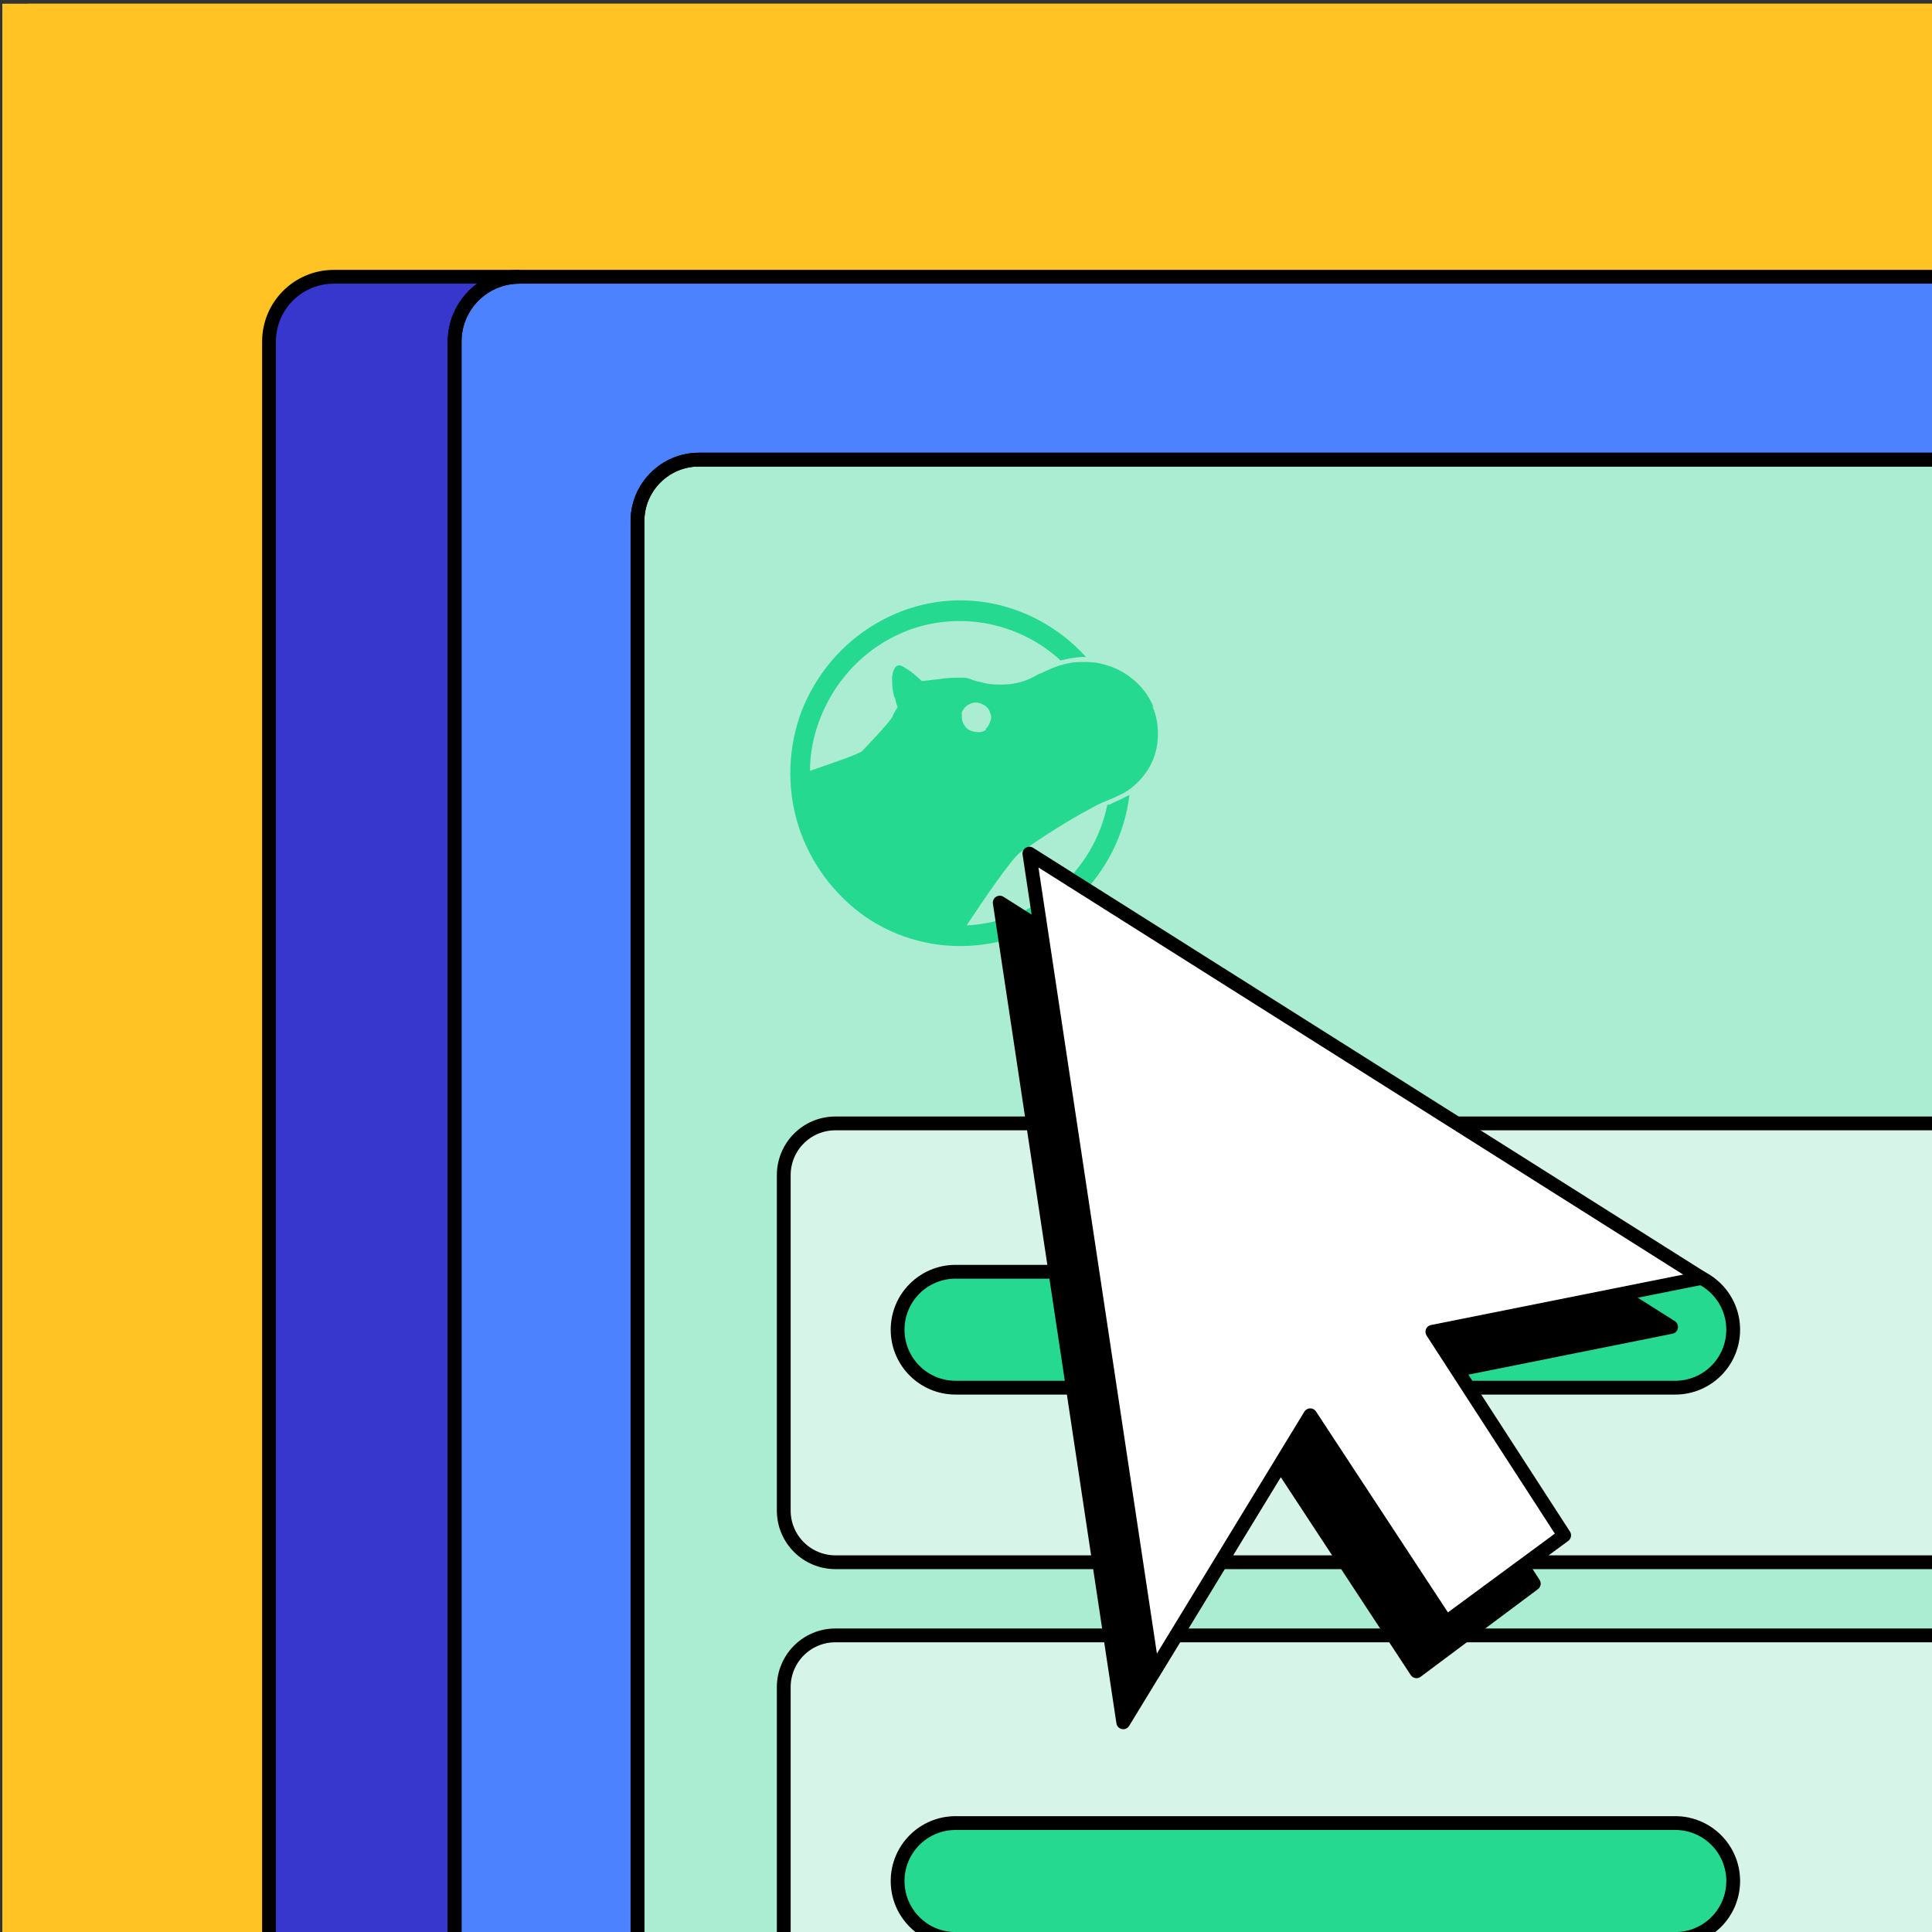
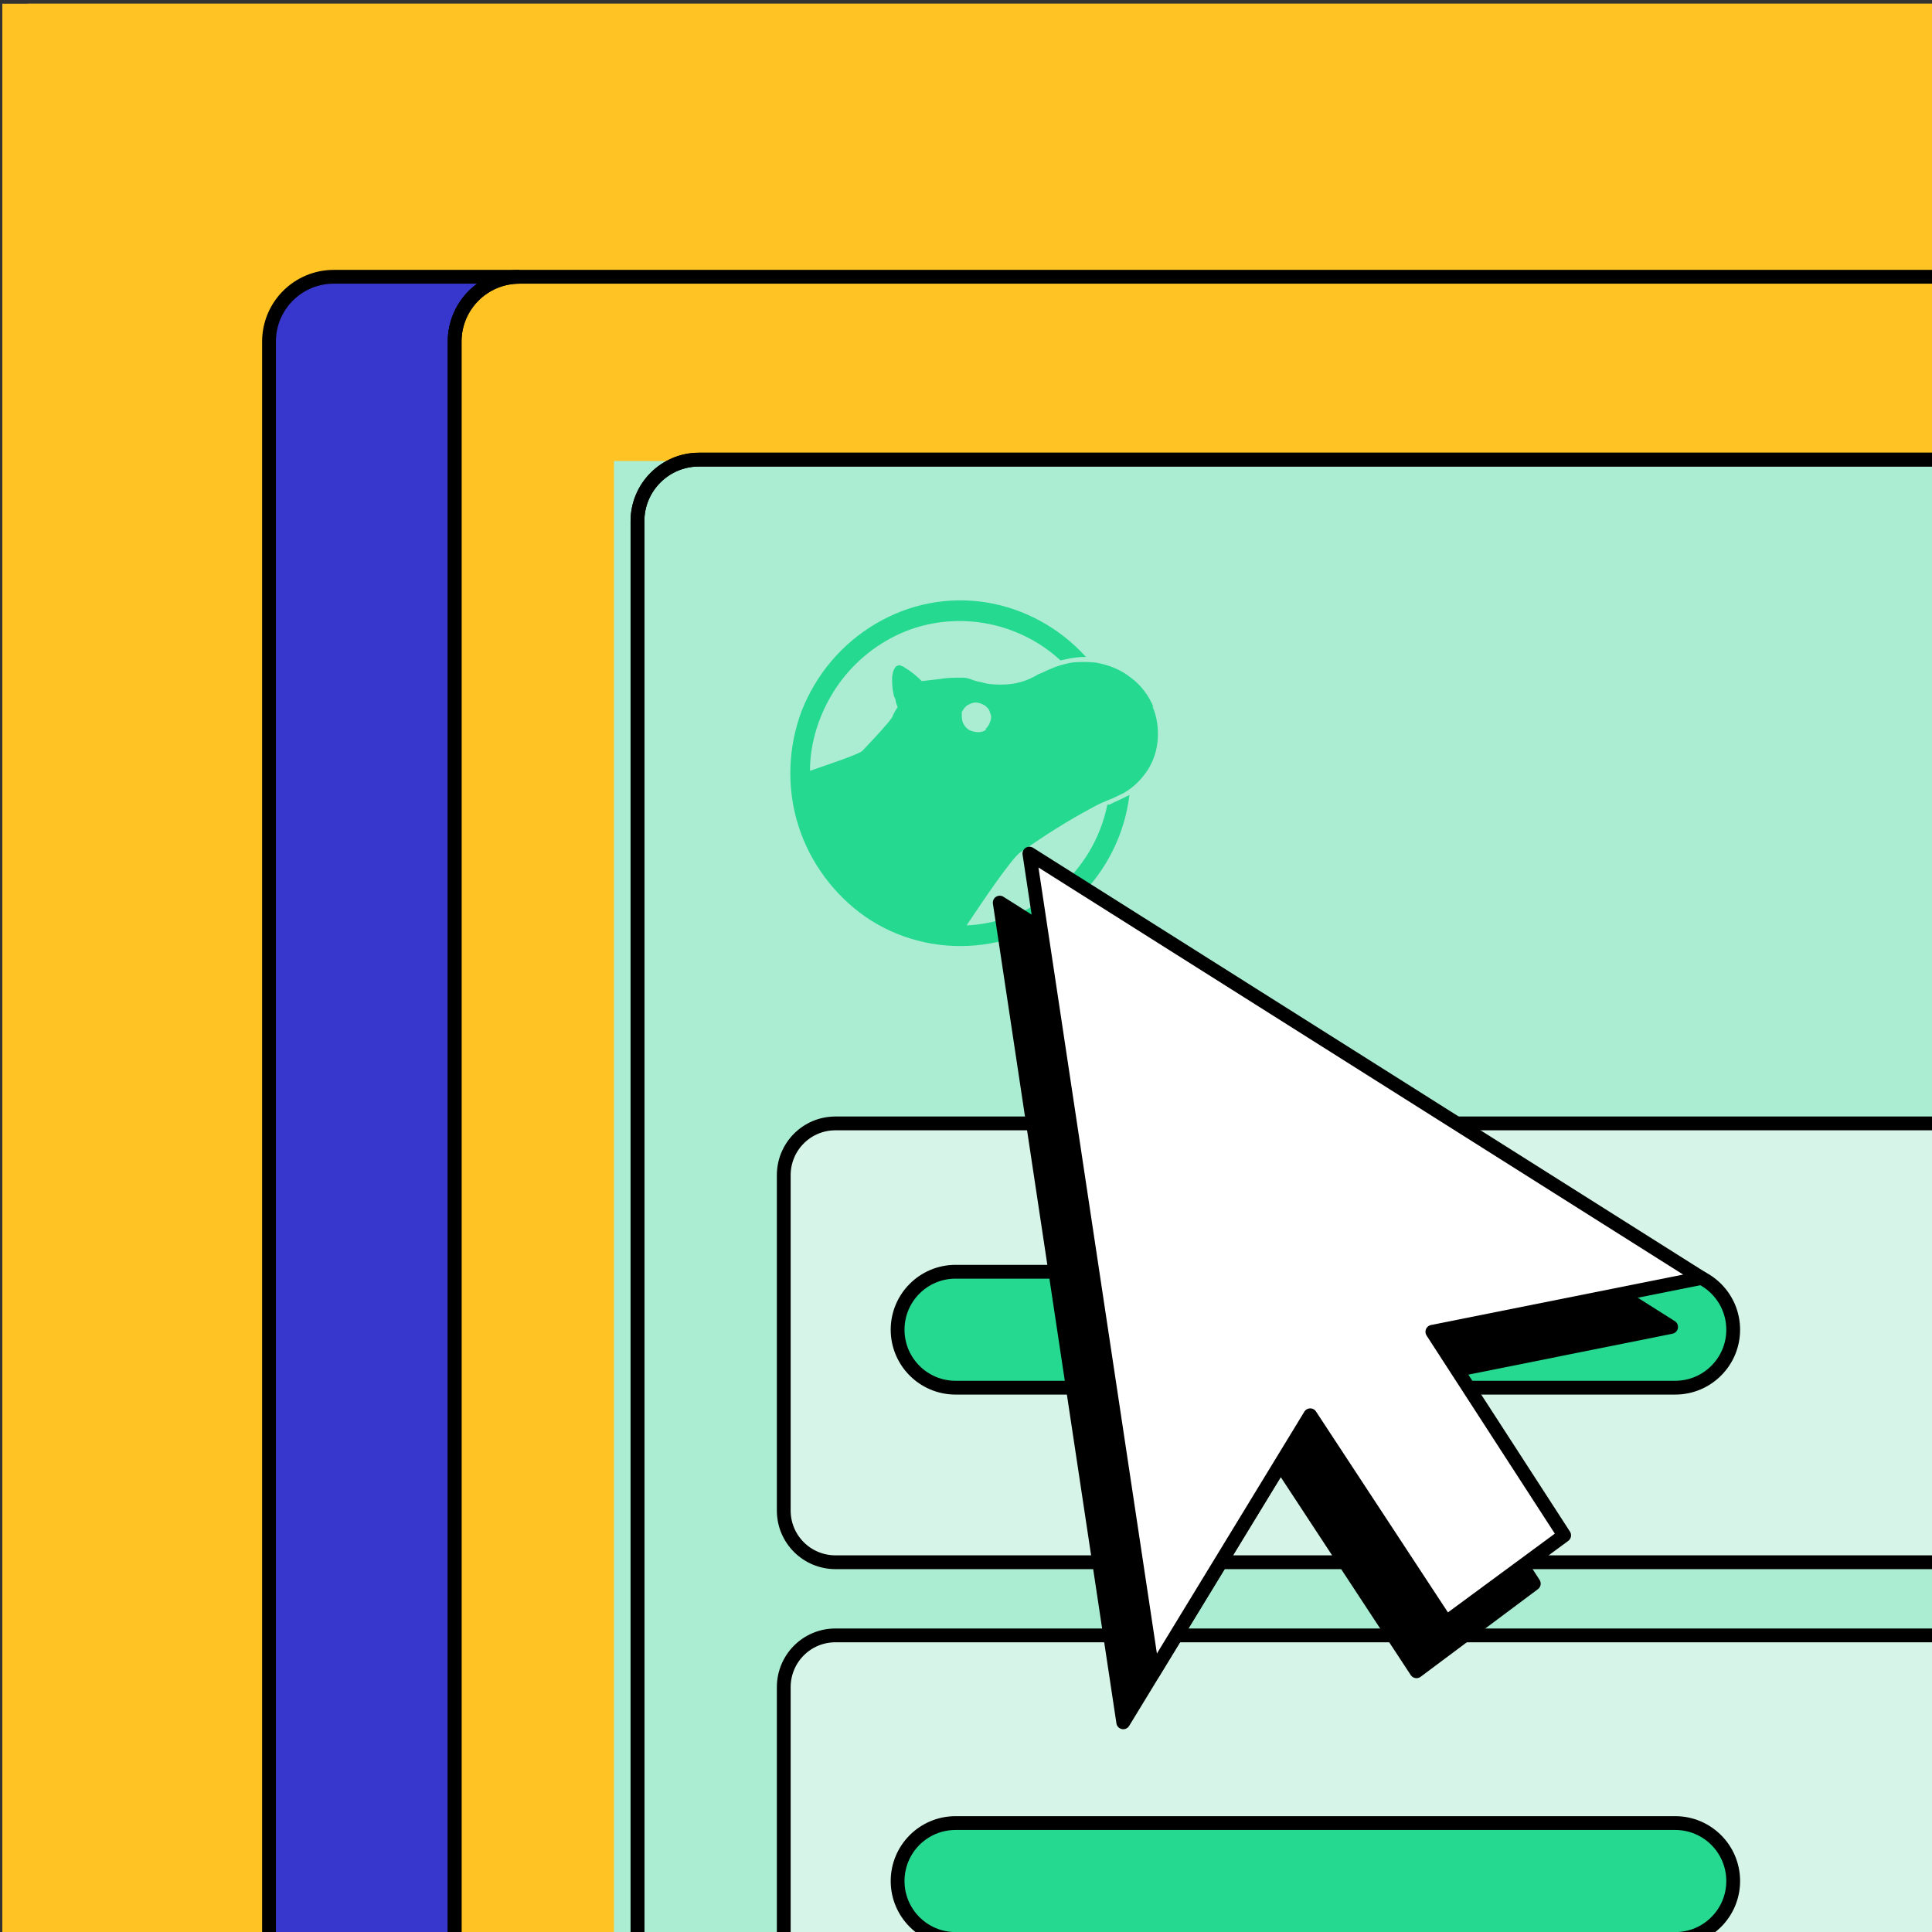
<svg xmlns="http://www.w3.org/2000/svg" width="280" height="280" viewBox="0 0 280 280" fill="none">
  <rect x="0" y="0" width="280" height="280" fill="#333333" stroke="none" />
  <g clip-path="url(#clip0_11886_67759)">
    <path d="M280.116 0.215H0.336V280.412H280.116V0.215Z" fill="#FFC424" />
    <g clip-path="url(#clip1_11886_67759)">
      <path d="M286.688 0H1.088V284.812H286.688V-4.288Z" fill="#FFC424" />
      <mask id="mask0_11886_67759" style="mask-type:luminance" maskUnits="userSpaceOnUse" x="1" y="-4" width="287" height="290">
        <path d="M287.188 -3.688H1.588V285.412H287.188V-3.688Z" fill="white" />
      </mask>
      <g mask="url(#mask0_11886_67759)">
        <path d="M662.788 66.811H88.988V372.712H662.788V66.811Z" fill="#ABEDD2" />
        <path d="M121.088 162.812H634.088C638.188 162.812 641.588 166.112 641.588 170.312V218.912C641.588 223.012 638.288 226.412 634.088 226.412H121.088C116.988 226.412 113.588 223.112 113.588 218.912V170.312C113.588 166.212 116.888 162.812 121.088 162.812Z" fill="#D6F5E8" stroke="black" stroke-width="2" />
        <path d="M121.088 237.012H634.088C638.188 237.012 641.588 240.312 641.588 244.512V293.112C641.588 297.212 638.288 300.612 634.088 300.612H121.088C116.988 300.612 113.588 297.312 113.588 293.112V244.512C113.588 240.412 116.888 237.012 121.088 237.012Z" fill="#D6F5E8" stroke="black" stroke-width="2" />
        <path d="M167.189 102.512C166.489 100.812 165.389 99.312 163.889 98.212C162.389 97.012 160.589 96.312 158.689 96.012C157.589 95.912 156.489 95.912 155.389 96.012C154.289 96.212 153.189 96.512 152.089 97.012C151.589 97.212 151.089 97.512 150.489 97.712C148.889 98.712 147.089 99.212 145.289 99.212C144.289 99.212 143.389 99.212 142.389 98.912C141.889 98.812 141.389 98.712 140.889 98.512C140.389 98.312 139.989 98.212 139.489 98.212C138.389 98.212 137.289 98.212 136.189 98.412L133.589 98.712C132.889 98.012 132.089 97.312 131.189 96.812C130.989 96.612 130.689 96.512 130.389 96.412C129.589 96.412 129.389 97.412 129.289 98.112C129.289 98.912 129.289 99.712 129.489 100.512C129.489 100.812 129.689 101.112 129.789 101.412C129.789 101.812 129.989 102.112 130.089 102.512C129.789 102.912 129.589 103.312 129.389 103.712C129.389 103.812 129.289 104.012 129.189 104.112C128.889 104.512 128.589 104.912 128.289 105.212C127.289 106.412 126.089 107.612 124.989 108.812C124.489 109.312 119.989 110.812 117.389 111.712C117.389 107.512 118.789 103.312 121.089 99.812C123.389 96.312 126.689 93.512 130.489 91.812C134.289 90.112 138.589 89.612 142.689 90.312C146.789 91.012 150.689 92.912 153.689 95.712C154.189 95.612 154.589 95.512 155.089 95.412C155.789 95.312 156.389 95.212 157.089 95.212H157.389C153.589 91.012 148.489 88.212 142.989 87.312C137.389 86.412 131.789 87.512 126.889 90.412C121.989 93.312 118.289 97.712 116.189 103.012C114.189 108.312 113.989 114.212 115.689 119.612C117.389 125.012 120.889 129.712 125.489 132.912C130.189 136.112 135.789 137.512 141.389 137.012C146.989 136.512 152.289 134.112 156.289 130.112C160.389 126.112 162.989 120.912 163.689 115.212L163.289 115.412C162.689 115.712 162.089 116.012 161.389 116.312L160.789 116.612H160.489C159.489 121.512 156.889 125.812 153.189 128.912C149.489 132.012 144.889 133.912 140.089 134.112C142.289 130.812 146.589 124.412 147.889 123.512C149.689 122.312 151.389 121.112 153.189 120.012C154.789 119.012 156.489 118.012 158.189 117.112C158.889 116.712 159.689 116.312 160.489 116.012C161.289 115.712 162.089 115.312 162.889 114.912C164.289 114.112 165.489 112.912 166.389 111.512C167.189 110.212 167.689 108.712 167.789 107.112C167.889 105.512 167.689 103.812 166.989 102.312L167.189 102.512ZM142.989 105.712C142.589 106.012 142.189 106.112 141.789 106.112C141.389 106.112 140.889 106.012 140.489 105.812C140.089 105.612 139.789 105.212 139.589 104.812C139.389 104.412 139.389 103.912 139.389 103.512C139.389 103.512 139.389 103.312 139.389 103.212C139.189 103.712 139.389 103.512 139.389 103.212C139.489 102.912 139.589 102.712 139.389 103.212C139.589 102.812 139.889 102.412 140.189 102.212C140.589 102.012 140.989 101.812 141.389 101.812C141.889 101.812 142.289 102.012 142.689 102.212C143.089 102.512 143.389 102.812 143.489 103.312C143.689 103.712 143.689 104.212 143.489 104.612C143.389 105.012 143.089 105.412 142.789 105.712H142.989Z" fill="#26D990" />
-         <path d="M703.289 49.412V419.312C703.289 424.512 699.089 428.712 693.889 428.712H75.289C70.089 428.712 65.789 424.512 65.789 419.312V49.412C65.789 44.212 69.989 40.012 75.289 40.012H693.889C699.089 40.012 703.289 44.212 703.289 49.412ZM676.689 376.812V75.512C676.689 70.612 672.689 66.612 667.789 66.612H101.289C96.389 66.612 92.389 70.612 92.389 75.512V376.812C92.389 381.712 96.389 385.612 101.289 385.612H667.889C672.789 385.612 676.789 381.612 676.789 376.812H676.689Z" fill="#4D82FF" />
        <path d="M664.888 57.012V358.312C664.888 363.212 660.888 367.112 655.988 367.112H89.388C84.488 367.112 80.488 363.112 80.488 358.312V354.212H641.988C646.888 354.212 650.888 350.212 650.888 345.312V48.212H655.988C660.888 48.212 664.888 52.212 664.888 57.112V57.012Z" fill="#3737CD" />
        <path d="M48.388 40.112H75.288C70.088 40.112 65.788 44.312 65.788 49.512V419.412C65.788 424.612 69.988 428.812 75.288 428.812H48.388C43.188 428.812 38.988 424.612 38.988 419.412V49.412C38.988 44.212 43.188 40.012 48.388 40.012V40.112Z" fill="#3737CD" />
        <path d="M703.289 49.512V419.312C703.289 424.512 699.089 428.712 693.889 428.712H75.289C70.089 428.712 65.889 424.512 65.889 419.312V49.512C65.889 44.312 70.089 40.112 75.289 40.112H693.889C699.089 40.112 703.289 44.312 703.289 49.512Z" stroke="black" stroke-width="2" stroke-miterlimit="10" />
        <path d="M676.689 75.512V376.812C676.689 381.712 672.689 385.612 667.789 385.612H101.289C96.389 385.612 92.389 381.612 92.389 376.812V75.512C92.389 70.612 96.389 66.612 101.289 66.612H667.889C672.789 66.612 676.789 70.612 676.789 75.512H676.689Z" stroke="black" stroke-width="2" stroke-miterlimit="10" />
        <path d="M662.689 66.612V363.812C662.689 368.712 658.689 372.712 653.889 372.712H92.389V75.512C92.389 70.612 96.389 66.612 101.289 66.612H662.689Z" stroke="black" stroke-width="2" stroke-miterlimit="10" />
        <path d="M75.288 428.712H48.388C43.188 428.712 38.988 424.512 38.988 419.312V49.512C38.988 44.312 43.188 40.112 48.388 40.112H75.288C70.088 40.112 65.888 44.312 65.888 49.512V419.312C65.888 424.512 70.088 428.712 75.288 428.712Z" stroke="black" stroke-width="2" stroke-miterlimit="10" />
      </g>
      <path d="M242.788 184.312H138.488C133.849 184.312 130.088 188.073 130.088 192.712C130.088 197.351 133.849 201.112 138.488 201.112H242.788C247.427 201.112 251.188 197.351 251.188 192.712C251.188 188.073 247.427 184.312 242.788 184.312Z" fill="#26D990" stroke="black" stroke-width="2" stroke-linejoin="round" />
      <path d="M242.788 264.212H138.488C133.849 264.212 130.088 267.973 130.088 272.612C130.088 277.251 133.849 281.012 138.488 281.012H242.788C247.427 281.012 251.188 277.251 251.188 272.612C251.188 267.973 247.427 264.212 242.788 264.212Z" fill="#26D990" stroke="black" stroke-width="2" stroke-linejoin="round" />
      <path d="M162.789 249.612L144.889 130.812L242.189 192.312L203.289 200.112L222.289 229.512L205.289 242.212L185.589 212.212L162.789 249.612Z" fill="black" stroke="black" stroke-width="2" stroke-linejoin="round" />
      <path d="M167.089 242.512L149.189 123.712L246.589 185.212L207.589 193.012L226.689 222.512L209.589 235.112L189.889 205.112L167.089 242.512Z" fill="white" stroke="black" stroke-width="2" stroke-linejoin="round" />
    </g>
  </g>
  <defs>
    <clipPath id="clip0_11886_67759">
      <rect width="280.13" height="280.13" fill="white" transform="translate(0 0.537)" />
    </clipPath>
    <clipPath id="clip1_11886_67759">
      <rect width="280" height="280" fill="white" transform="translate(3.988 0.412)" />
    </clipPath>
  </defs>
</svg>